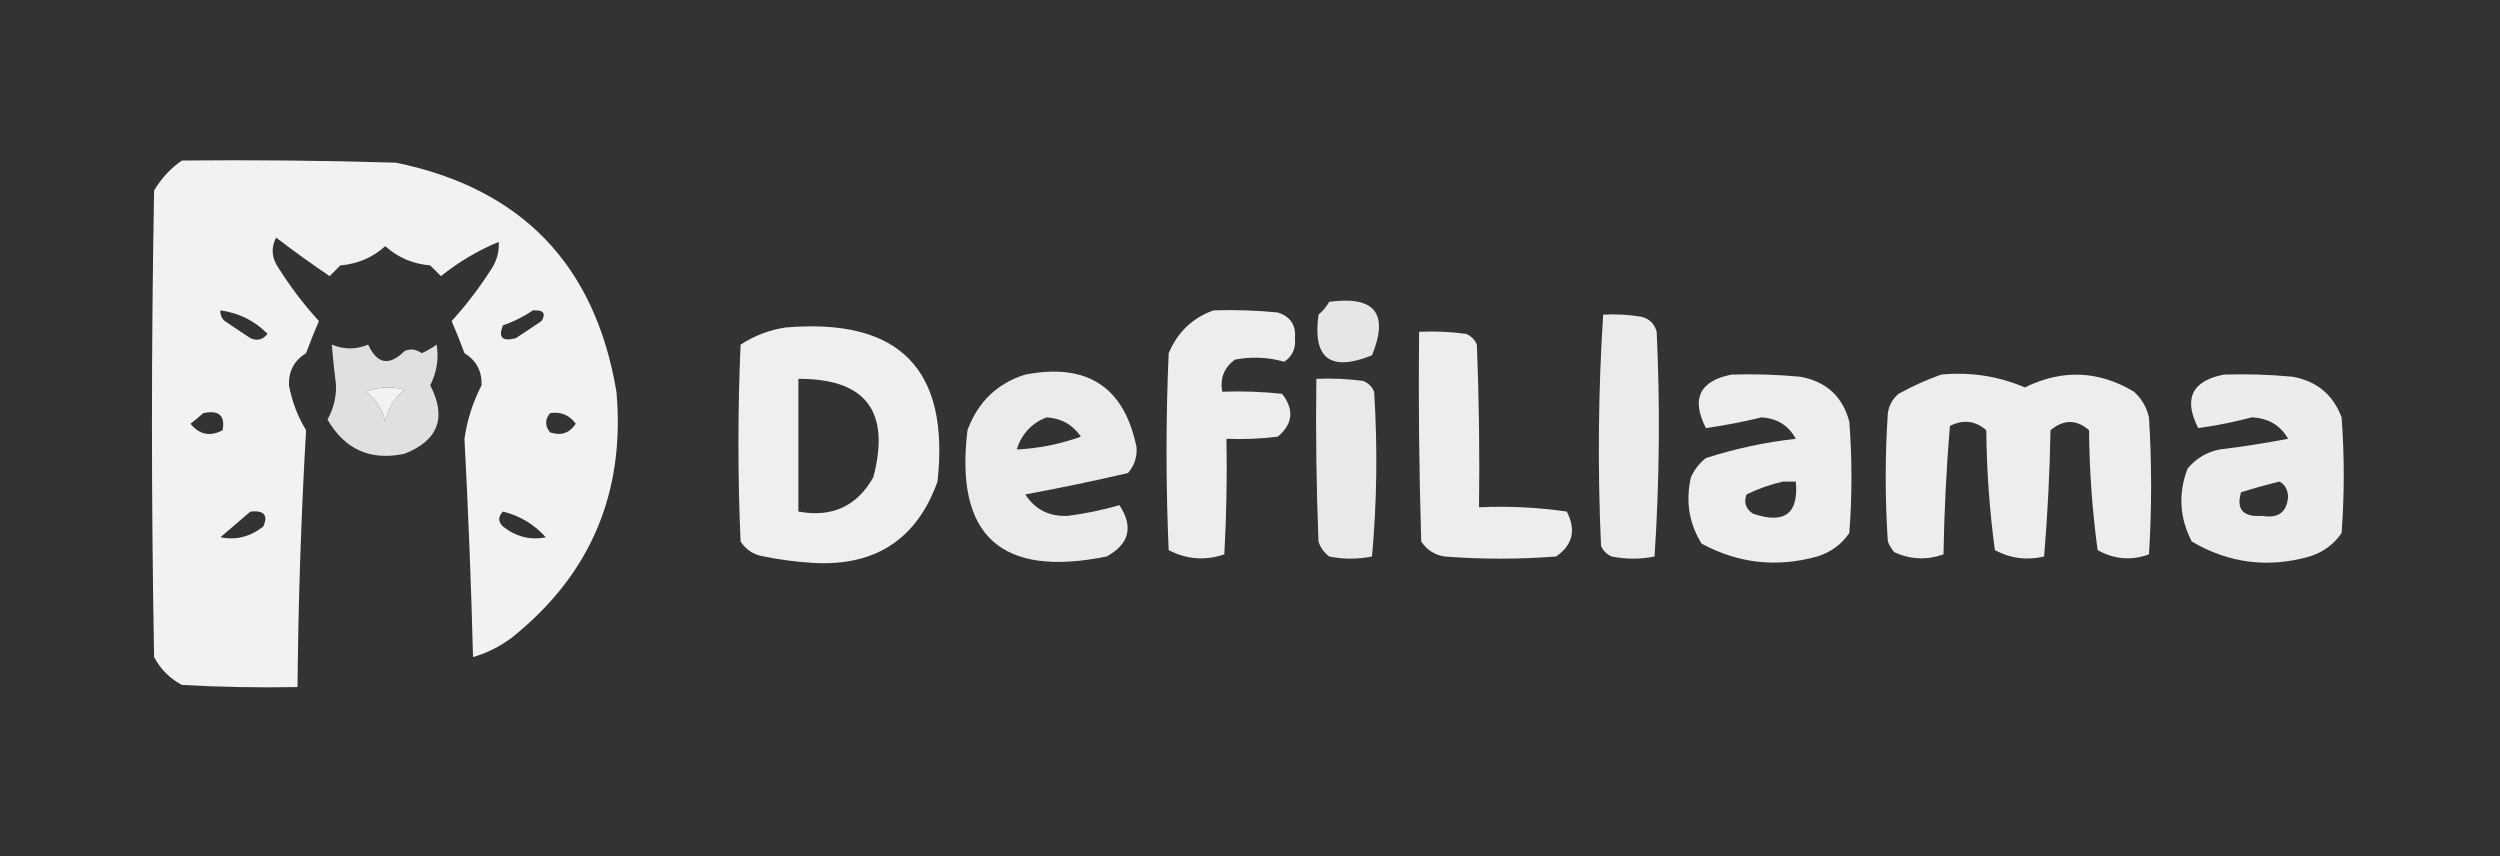
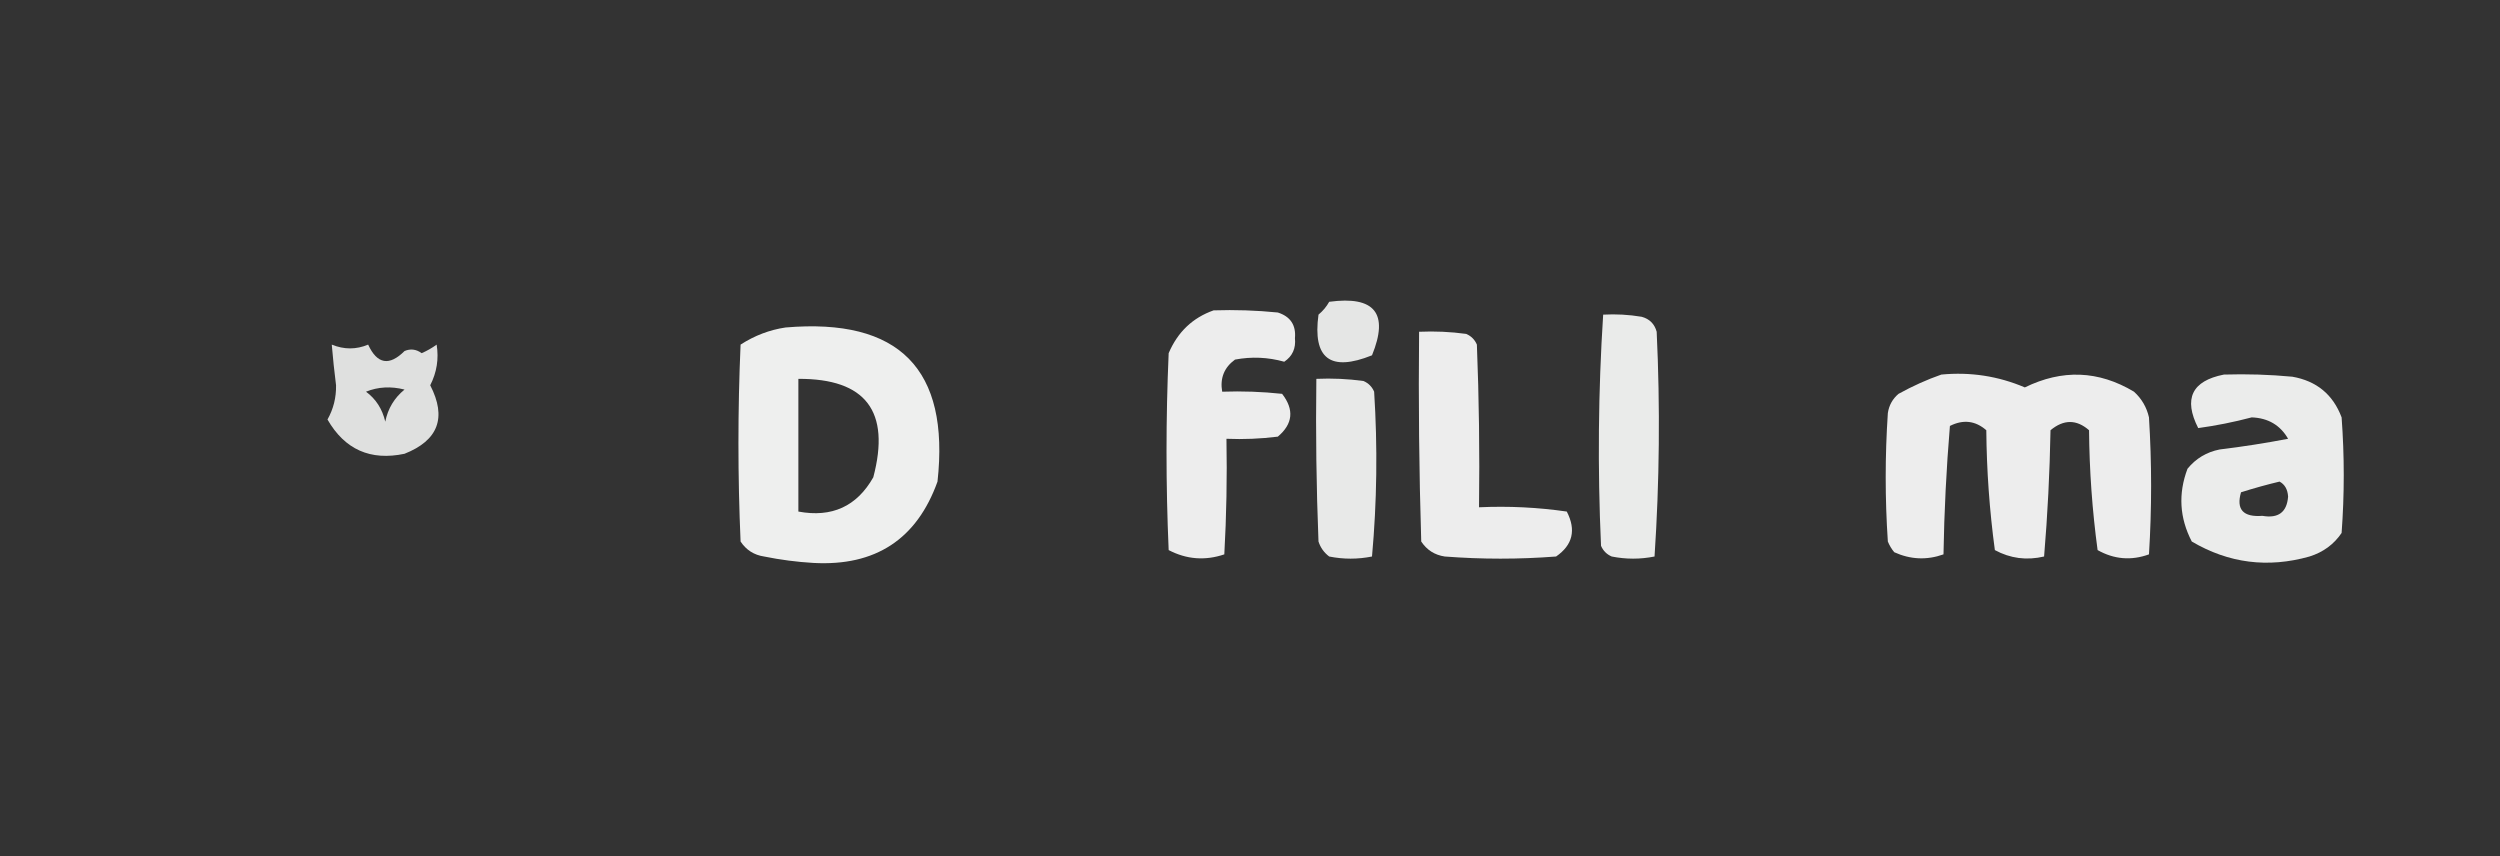
<svg xmlns="http://www.w3.org/2000/svg" version="1.1" width="584px" height="200px" style="shape-rendering:geometricPrecision; text-rendering:geometricPrecision; image-rendering:optimizeQuality; fill-rule:evenodd; clip-rule:evenodd">
  <rect width="100%" height="100%" fill="#333333" stroke="none" />
  <g>
-     <path style="opacity:0.937" fill="#fefffe" d="M 42.5,37.5 C 59.17,37.333 75.837,37.5 92.5,38C 121.871,44.038 139.037,61.871 144,91.5C 146.091,115.14 137.925,134.307 119.5,149C 116.714,151.06 113.714,152.56 110.5,153.5C 110.063,136.492 109.396,119.492 108.5,102.5C 109.144,98.057 110.477,93.89 112.5,90C 112.601,86.7 111.267,84.2 108.5,82.5C 107.576,79.974 106.576,77.474 105.5,75C 109.025,71.137 112.192,66.97 115,62.5C 116.128,60.655 116.628,58.655 116.5,56.5C 111.687,58.496 107.187,61.162 103,64.5C 102.167,63.667 101.333,62.833 100.5,62C 96.423,61.648 92.923,60.148 90,57.5C 87.077,60.148 83.577,61.648 79.5,62C 78.667,62.833 77.833,63.667 77,64.5C 72.745,61.623 68.578,58.623 64.5,55.5C 63.276,57.898 63.442,60.231 65,62.5C 67.808,66.97 70.975,71.137 74.5,75C 73.424,77.474 72.424,79.974 71.5,82.5C 68.733,84.2 67.399,86.7 67.5,90C 68.218,93.832 69.551,97.332 71.5,100.5C 70.345,120.481 69.678,140.481 69.5,160.5C 60.494,160.666 51.494,160.5 42.5,160C 39.667,158.5 37.5,156.333 36,153.5C 35.333,117.167 35.333,80.833 36,44.5C 37.694,41.642 39.861,39.309 42.5,37.5 Z M 51.5,72.5 C 55.844,73.107 59.511,74.94 62.5,78C 61.407,79.365 60.074,79.699 58.5,79C 56.5,77.667 54.5,76.333 52.5,75C 51.748,74.329 51.414,73.496 51.5,72.5 Z M 124.5,72.5 C 126.942,72.354 127.609,73.187 126.5,75C 124.5,76.333 122.5,77.667 120.5,79C 117.326,79.829 116.326,78.829 117.5,76C 120.069,75.102 122.402,73.935 124.5,72.5 Z M 85.5,91.5 C 88.303,90.362 91.303,90.195 94.5,91C 92.106,92.952 90.606,95.452 90,98.5C 89.313,95.543 87.813,93.209 85.5,91.5 Z M 47.5,96.5 C 51.138,95.737 52.638,97.07 52,100.5C 49.103,102.054 46.603,101.554 44.5,99C 45.571,98.148 46.571,97.315 47.5,96.5 Z M 128.5,96.5 C 131.056,96.132 133.056,96.966 134.5,99C 133.038,101.201 131.038,101.867 128.5,101C 127.272,99.51 127.272,98.01 128.5,96.5 Z M 58.5,119.5 C 61.694,119.176 62.694,120.342 61.5,123C 58.405,125.415 55.071,126.248 51.5,125.5C 53.878,123.448 56.211,121.448 58.5,119.5 Z M 117.5,119.5 C 121.396,120.452 124.729,122.452 127.5,125.5C 123.929,126.248 120.595,125.415 117.5,123C 116.316,121.855 116.316,120.688 117.5,119.5 Z" />
-   </g>
+     </g>
  <g>
    <path style="opacity:0.876" fill="#fefffe" d="M 310.5,70.5 C 321.157,69.054 324.49,73.22 320.5,83C 310.766,86.922 306.6,83.756 308,73.5C 309.045,72.627 309.878,71.627 310.5,70.5 Z" />
  </g>
  <g>
    <path style="opacity:0.91" fill="#fefffe" d="M 283.5,72.5 C 288.511,72.334 293.511,72.501 298.5,73C 301.442,73.94 302.775,75.94 302.5,79C 302.744,81.385 301.911,83.218 300,84.5C 296.211,83.438 292.377,83.271 288.5,84C 285.959,85.848 284.959,88.348 285.5,91.5C 290.179,91.334 294.845,91.501 299.5,92C 302.362,95.692 302.028,99.025 298.5,102C 294.514,102.499 290.514,102.666 286.5,102.5C 286.666,111.506 286.5,120.506 286,129.5C 281.52,131.019 277.187,130.685 273,128.5C 272.333,113.167 272.333,97.833 273,82.5C 275.106,77.557 278.606,74.224 283.5,72.5 Z" />
  </g>
  <g>
    <path style="opacity:0.899" fill="#fefffe" d="M 374.5,73.5 C 377.518,73.335 380.518,73.502 383.5,74C 385.333,74.5 386.5,75.667 387,77.5C 387.825,95.074 387.658,112.574 386.5,130C 383.167,130.667 379.833,130.667 376.5,130C 375.333,129.5 374.5,128.667 374,127.5C 373.181,109.426 373.348,91.426 374.5,73.5 Z" />
  </g>
  <g>
    <path style="opacity:0.921" fill="#fefffe" d="M 183.5,76.5 C 210.064,74.229 221.897,86.229 219,112.5C 214.168,125.969 204.501,132.302 190,131.5C 186.131,131.272 182.298,130.772 178.5,130C 176.152,129.654 174.319,128.487 173,126.5C 172.333,111.167 172.333,95.833 173,80.5C 176.284,78.384 179.784,77.051 183.5,76.5 Z M 186.5,88.5 C 202.246,88.428 208.079,96.095 204,111.5C 200.159,118.289 194.325,120.956 186.5,119.5C 186.5,109.167 186.5,98.833 186.5,88.5 Z" />
  </g>
  <g>
    <path style="opacity:0.914" fill="#fefffe" d="M 331.5,77.5 C 335.182,77.335 338.848,77.501 342.5,78C 343.667,78.5 344.5,79.333 345,80.5C 345.5,93.162 345.667,105.829 345.5,118.5C 352.422,118.188 359.256,118.521 366,119.5C 368.226,123.807 367.393,127.307 363.5,130C 354.833,130.667 346.167,130.667 337.5,130C 335.152,129.654 333.319,128.487 332,126.5C 331.5,110.17 331.333,93.837 331.5,77.5 Z" />
  </g>
  <g>
    <path style="opacity:0.844" fill="#fefffe" d="M 77.5,80.5 C 80.371,81.679 83.204,81.679 86,80.5C 88.095,85.065 90.928,85.565 94.5,82C 95.899,81.405 97.232,81.572 98.5,82.5C 99.748,81.96 100.915,81.293 102,80.5C 102.538,83.812 102.038,86.979 100.5,90C 104.393,97.546 102.393,102.879 94.5,106C 86.542,107.687 80.542,105.02 76.5,98C 77.888,95.54 78.555,92.873 78.5,90C 78.099,86.833 77.766,83.666 77.5,80.5 Z M 85.5,91.5 C 87.813,93.209 89.313,95.543 90,98.5C 90.606,95.452 92.106,92.952 94.5,91C 91.303,90.195 88.303,90.362 85.5,91.5 Z" />
  </g>
  <g>
-     <path style="opacity:0.9" fill="#fefffe" d="M 239.5,87.5 C 253.978,84.717 262.644,90.384 265.5,104.5C 265.635,106.808 264.969,108.808 263.5,110.5C 255.551,112.351 247.551,114.017 239.5,115.5C 241.819,119.059 245.153,120.725 249.5,120.5C 253.675,119.952 257.675,119.118 261.5,118C 264.822,123.078 263.822,127.078 258.5,130C 233.845,135.004 223.012,125.17 226,100.5C 228.442,93.888 232.942,89.555 239.5,87.5 Z M 244.5,97.5 C 247.914,97.706 250.581,99.206 252.5,102C 247.638,103.754 242.638,104.754 237.5,105C 238.712,101.292 241.046,98.792 244.5,97.5 Z" />
-   </g>
+     </g>
  <g>
-     <path style="opacity:0.908" fill="#fefffe" d="M 404.5,87.5 C 409.844,87.334 415.177,87.501 420.5,88C 426.588,89.09 430.421,92.59 432,98.5C 432.667,107.167 432.667,115.833 432,124.5C 430.199,127.163 427.699,128.997 424.5,130C 415.065,132.624 406.065,131.624 397.5,127C 394.557,122.29 393.724,117.123 395,111.5C 395.785,109.714 396.951,108.214 398.5,107C 405.326,104.809 412.326,103.309 419.5,102.5C 417.812,99.393 415.145,97.726 411.5,97.5C 407.142,98.558 402.808,99.391 398.5,100C 395.013,93.142 397.013,88.975 404.5,87.5 Z M 416.5,112.5 C 417.5,112.5 418.5,112.5 419.5,112.5C 420.202,120.004 416.868,122.504 409.5,120C 407.789,118.867 407.289,117.367 408,115.5C 410.804,114.132 413.638,113.132 416.5,112.5 Z" />
-   </g>
+     </g>
  <g>
    <path style="opacity:0.91" fill="#fefffe" d="M 453.5,87.5 C 460.287,86.853 466.787,87.853 473,90.5C 481.744,86.217 490.244,86.55 498.5,91.5C 500.297,93.131 501.464,95.131 502,97.5C 502.667,108.167 502.667,118.833 502,129.5C 497.85,131.002 493.85,130.669 490,128.5C 488.749,119.241 488.082,109.908 488,100.5C 485.075,97.941 482.075,97.941 479,100.5C 478.82,110.41 478.32,120.244 477.5,130C 473.428,130.956 469.595,130.456 466,128.5C 464.749,119.241 464.082,109.908 464,100.5C 461.447,98.271 458.614,97.938 455.5,99.5C 454.668,109.483 454.168,119.483 454,129.5C 450.127,130.886 446.294,130.72 442.5,129C 441.874,128.25 441.374,127.416 441,126.5C 440.333,116.5 440.333,106.5 441,96.5C 441.273,94.671 442.107,93.171 443.5,92C 446.815,90.17 450.149,88.67 453.5,87.5 Z" />
  </g>
  <g>
    <path style="opacity:0.903" fill="#fefffe" d="M 519.5,87.5 C 524.844,87.334 530.177,87.501 535.5,88C 541.159,88.996 544.993,92.162 547,97.5C 547.667,106.5 547.667,115.5 547,124.5C 545.199,127.163 542.699,128.997 539.5,130C 529.782,132.746 520.615,131.58 512,126.5C 509.135,120.983 508.802,115.317 511,109.5C 512.952,107.106 515.452,105.606 518.5,105C 523.866,104.348 529.199,103.515 534.5,102.5C 532.663,99.31 529.83,97.644 526,97.5C 521.808,98.605 517.642,99.438 513.5,100C 510.013,93.142 512.013,88.975 519.5,87.5 Z M 532.5,112.5 C 533.725,113.152 534.392,114.319 534.5,116C 534.223,119.65 532.223,121.15 528.5,120.5C 524.003,120.85 522.336,119.016 523.5,115C 526.579,114.027 529.579,113.194 532.5,112.5 Z" />
  </g>
  <g>
    <path style="opacity:0.891" fill="#fefffe" d="M 307.5,88.5 C 311.182,88.335 314.848,88.501 318.5,89C 319.667,89.5 320.5,90.333 321,91.5C 321.822,104.409 321.655,117.242 320.5,130C 317.167,130.667 313.833,130.667 310.5,130C 309.299,129.097 308.465,127.931 308,126.5C 307.5,113.838 307.333,101.171 307.5,88.5 Z" />
  </g>
</svg>